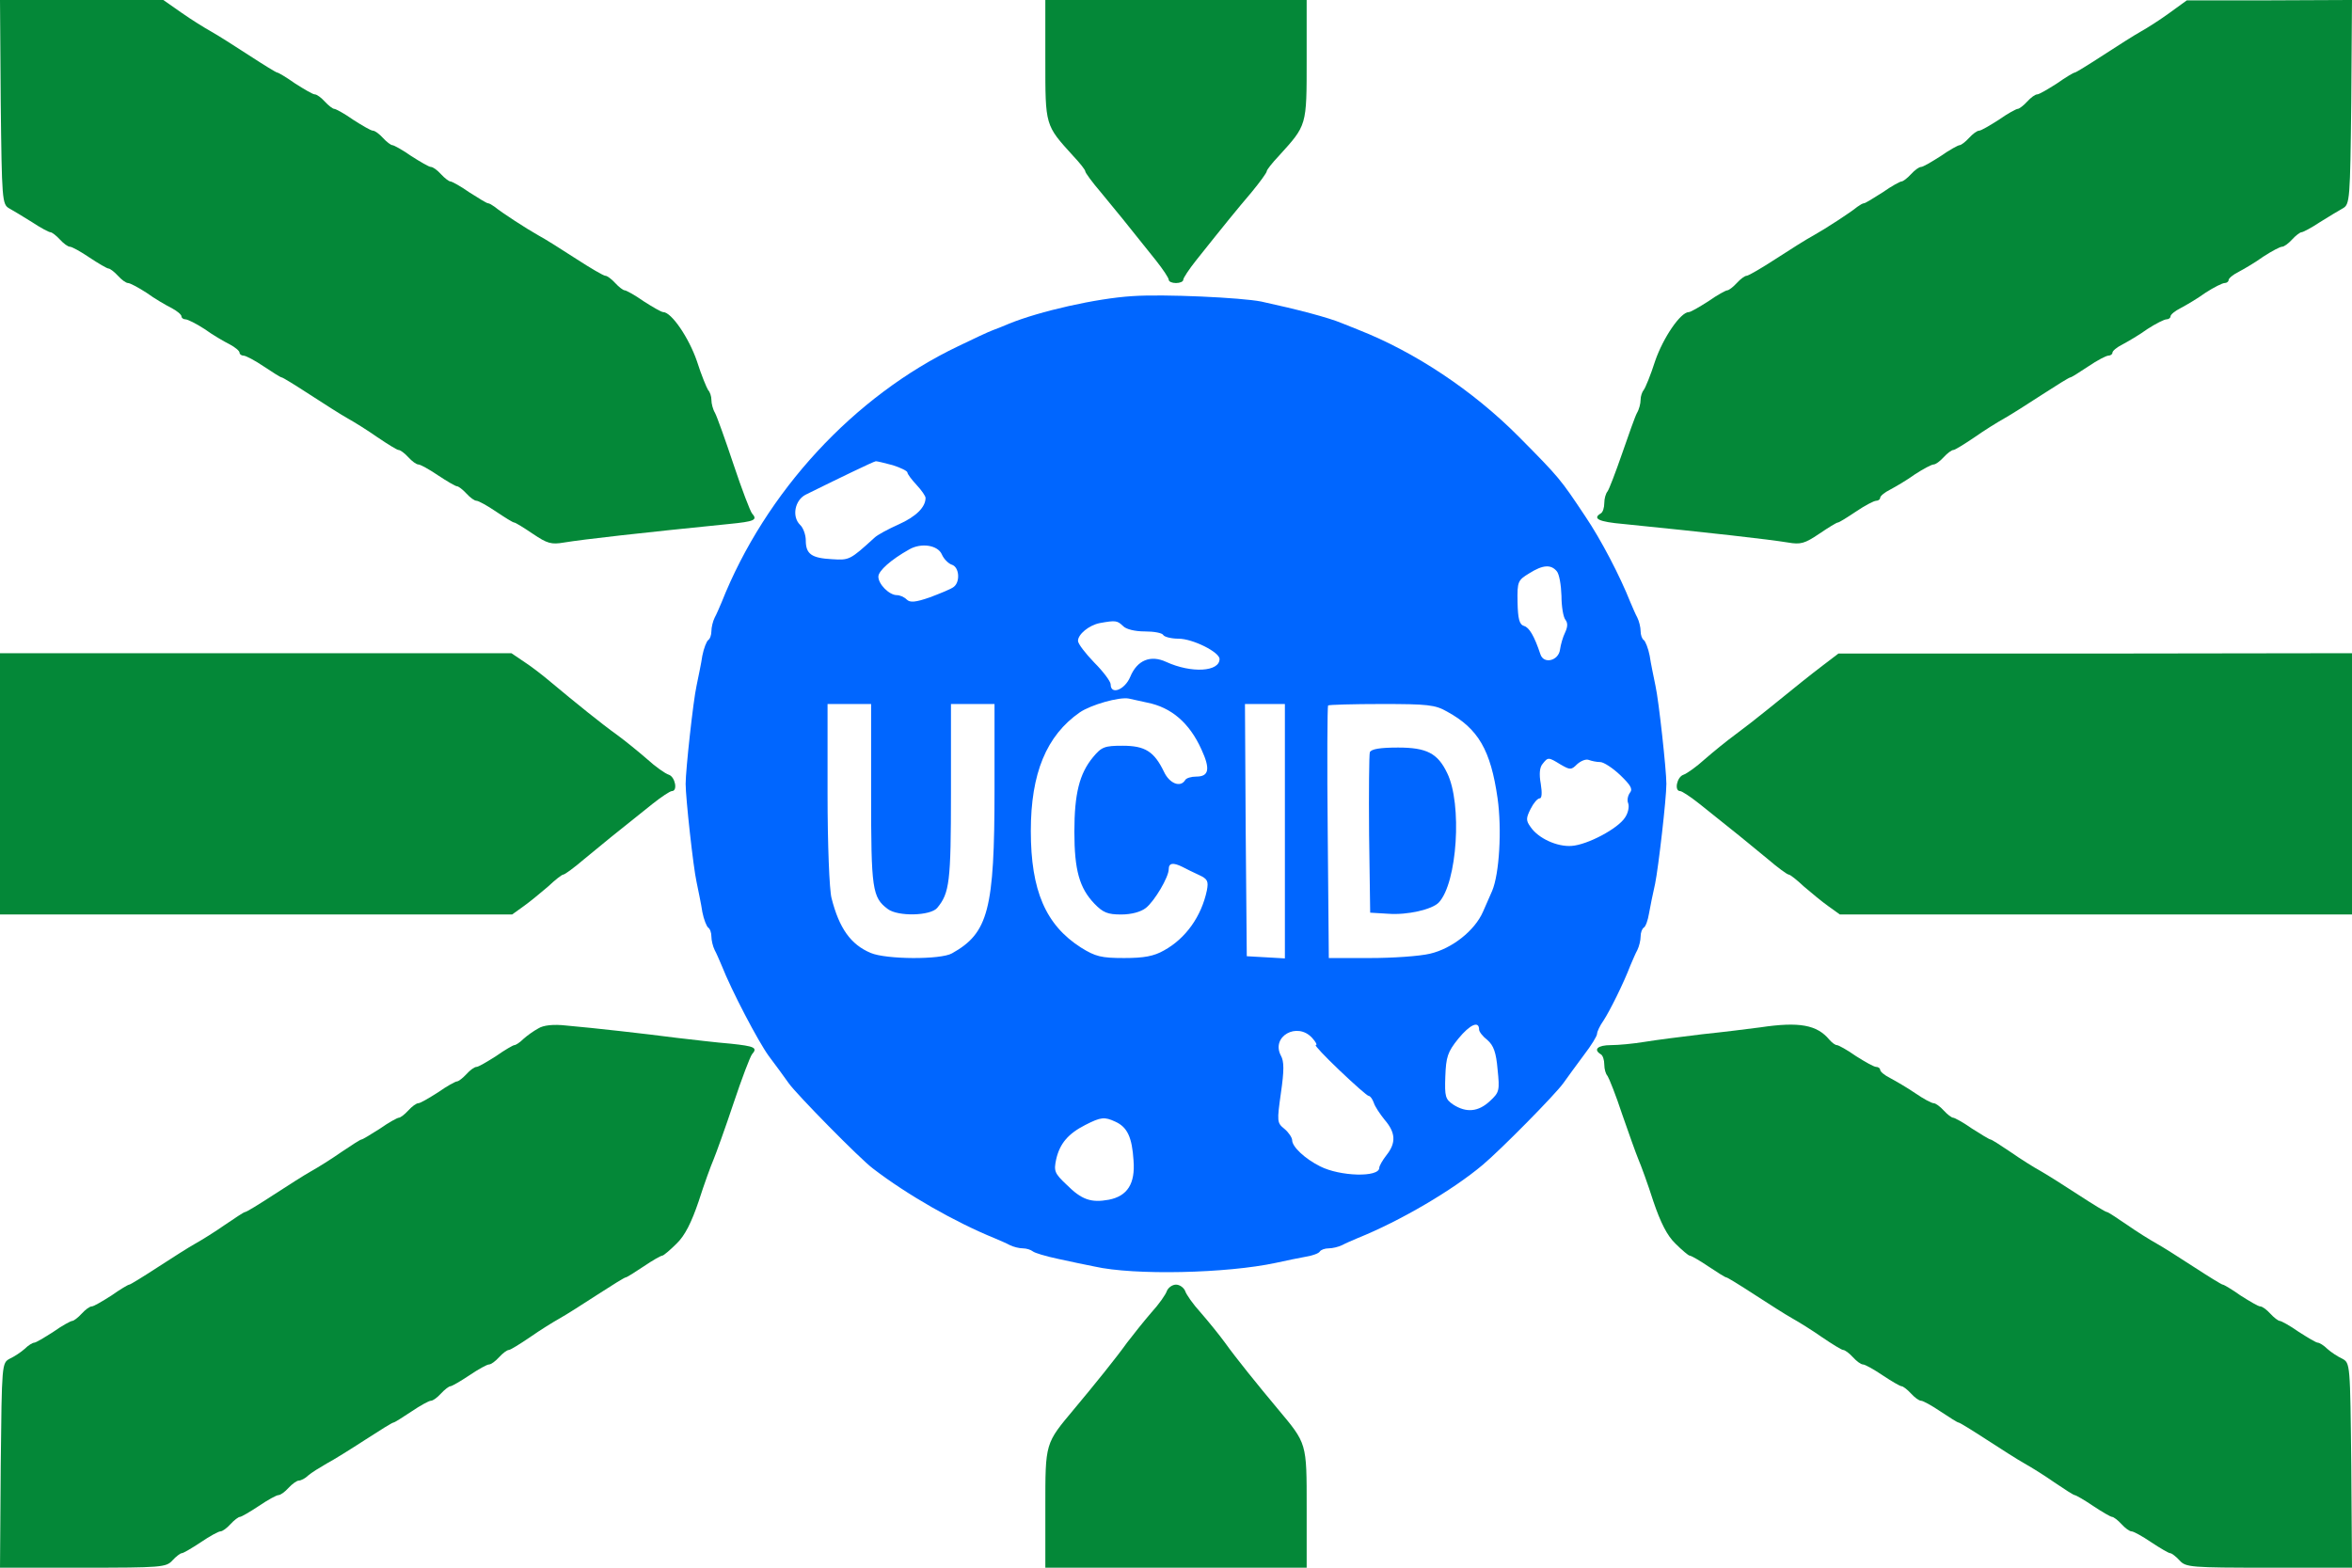
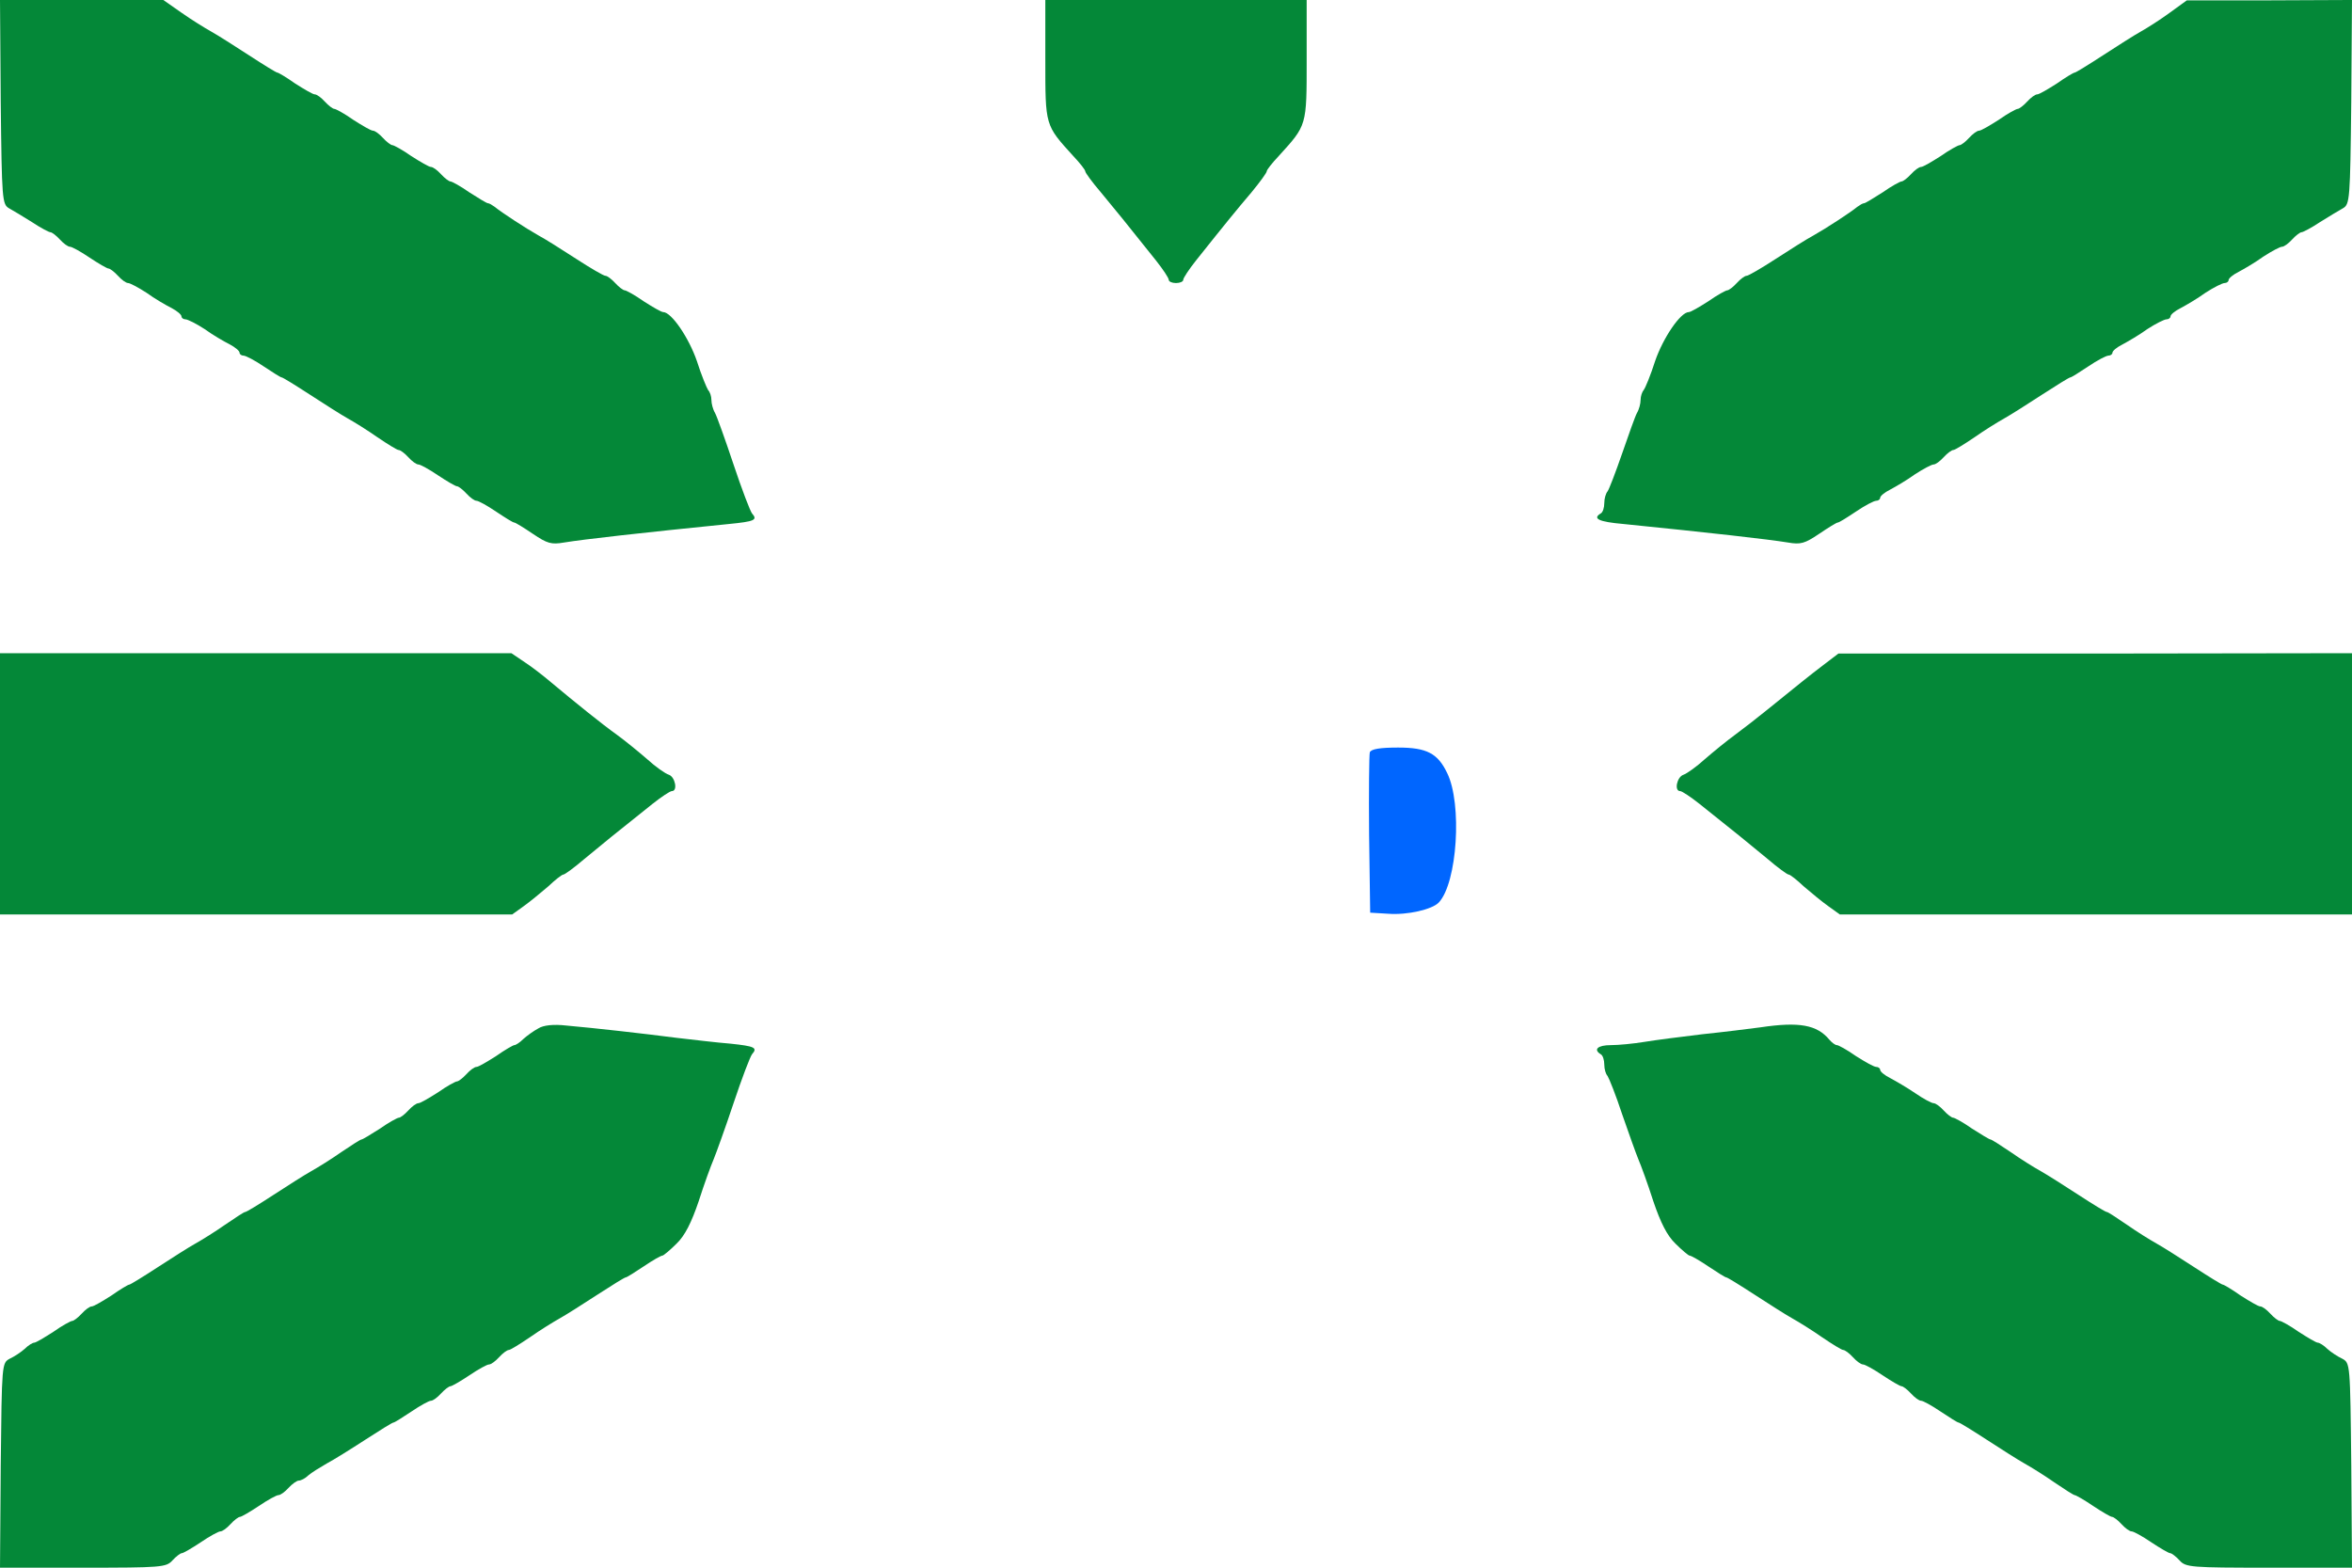
<svg xmlns="http://www.w3.org/2000/svg" version="1.0" width="648pt" height="432pt" viewBox="0 0 648 432" preserveAspectRatio="xMidYMid meet">
-   <rect id="svgEditorBackground" x="0" y="0" width="648" height="432" style="fill:none;stroke:none;" />
  <g transform="translate(0,432) scale(0.1,-0.1)" fill="#000000" stroke="none">
    <path d="M2,4039c3,-270,4,-282,23,-293c11,-6,39,-23,63,-38c24,-16,47,-28,51,-28c4,0,16,-9,26,-20c10,-11,22,-20,28,-20c5,0,29,-13,54,-30c24,-16,48,-30,52,-30c4,0,16,-9,26,-20c10,-11,22,-20,28,-20c5,0,28,-12,51,-27c22,-16,53,-34,69,-42c15,-8,27,-18,27,-23c0,-4,5,-8,11,-8c6,0,30,-12,53,-27c22,-16,53,-34,69,-42c15,-8,27,-18,27,-23c0,-4,5,-8,11,-8c6,0,31,-13,56,-30c24,-16,46,-30,49,-30c3,0,37,-21,77,-47c40,-26,87,-56,105,-66c18,-10,55,-33,82,-52c28,-19,54,-35,58,-35c5,0,17,-9,27,-20c10,-11,22,-20,28,-20c5,0,29,-13,54,-30c24,-16,48,-30,52,-30c4,0,16,-9,26,-20c10,-11,22,-20,28,-20c5,0,29,-13,54,-30c24,-16,46,-30,50,-30c3,0,26,-14,51,-31c40,-27,51,-30,86,-24c55,9,215,27,454,51c71,7,80,11,64,29c-5,6,-28,66,-51,135c-23,69,-46,133,-51,142c-6,10,-10,26,-10,36c0,10,-4,22,-9,27c-4,6,-19,42,-31,80c-22,64,-70,135,-93,135c-5,0,-29,14,-54,30c-24,17,-48,30,-52,30c-4,0,-16,9,-26,20c-10,11,-22,20,-27,20c-5,0,-41,21,-81,47c-40,26,-86,55,-103,64c-34,19,-103,64,-121,79c-7,5,-15,10,-19,10c-3,0,-26,14,-51,30c-24,17,-48,30,-52,30c-4,0,-16,9,-26,20c-10,11,-22,20,-28,20c-5,0,-29,14,-54,30c-24,17,-48,30,-52,30c-4,0,-16,9,-26,20c-10,11,-22,20,-28,20c-5,0,-29,14,-54,30c-24,17,-48,30,-52,30c-4,0,-16,9,-26,20c-10,11,-22,20,-28,20c-5,0,-29,14,-54,30c-24,17,-46,30,-49,30c-3,0,-37,21,-77,47c-40,26,-87,56,-105,66c-18,10,-55,33,-82,52l-50,35l-225,0l-225,0l2,-281Z" style="fill:#048838;" />
    <path d="M2880,4155c0,-183,-1,-179,77,-265c18,-19,33,-38,33,-42c0,-4,19,-30,43,-58c39,-47,70,-85,152,-188c19,-24,35,-48,35,-53c0,-5,9,-9,20,-9c11,0,20,4,20,9c0,5,16,29,35,53c82,103,113,141,153,188c23,28,42,54,42,58c0,4,15,23,33,42c78,86,77,82,77,265l0,165l-360,0l-360,0l0,-165Z" style="fill:#048838;" />
    <path d="M5978,4285c-26,-19,-62,-42,-80,-52c-18,-10,-65,-40,-105,-66c-40,-26,-74,-47,-77,-47c-3,0,-25,-13,-49,-30c-25,-16,-49,-30,-54,-30c-6,0,-18,-9,-28,-20c-10,-11,-22,-20,-26,-20c-4,0,-28,-13,-52,-30c-25,-16,-49,-30,-54,-30c-6,0,-18,-9,-28,-20c-10,-11,-22,-20,-26,-20c-4,0,-28,-13,-52,-30c-25,-16,-49,-30,-54,-30c-6,0,-18,-9,-28,-20c-10,-11,-22,-20,-26,-20c-4,0,-28,-13,-52,-30c-25,-16,-48,-30,-51,-30c-4,0,-12,-5,-19,-10c-18,-15,-87,-60,-121,-79c-17,-9,-63,-38,-103,-64c-40,-26,-76,-47,-81,-47c-5,0,-17,-9,-27,-20c-10,-11,-22,-20,-26,-20c-4,0,-28,-13,-52,-30c-25,-16,-49,-30,-54,-30c-23,0,-71,-71,-93,-135c-12,-38,-27,-74,-31,-79c-5,-6,-9,-18,-9,-28c0,-10,-4,-26,-10,-36c-5,-9,-23,-60,-41,-112c-18,-52,-36,-99,-40,-104c-5,-6,-9,-20,-9,-32c0,-13,-4,-26,-10,-29c-23,-14,-6,-23,63,-29c238,-24,398,-42,453,-51c35,-6,46,-3,86,24c25,17,48,31,51,31c4,0,26,14,50,30c25,17,50,30,56,30c6,0,11,4,11,8c0,5,12,15,28,23c15,8,46,26,68,42c23,15,46,27,51,27c6,0,18,9,28,20c10,11,22,20,27,20c4,0,30,16,58,35c27,19,64,42,82,52c18,10,65,40,105,66c40,26,74,47,77,47c3,0,25,14,49,30c25,17,50,30,56,30c6,0,11,4,11,8c0,5,12,15,28,23c15,8,46,26,68,42c23,15,47,27,53,27c6,0,11,4,11,8c0,5,12,15,28,23c15,8,46,26,68,42c23,15,47,27,53,27c6,0,11,4,11,8c0,5,12,15,28,23c15,8,46,26,68,42c23,15,46,27,51,27c6,0,18,9,28,20c10,11,22,20,26,20c4,0,27,12,51,28c24,15,52,32,63,38c19,11,20,23,23,293l2,281l-227,-1l-228,0l-47,-34Z" style="fill:#048838;" />
-     <path d="M3120,3504c-99,-6,-257,-42,-340,-76c-14,-6,-34,-14,-45,-18c-11,-4,-54,-24,-95,-44c-287,-137,-531,-401,-652,-706c-6,-14,-14,-33,-19,-42c-5,-10,-9,-27,-9,-37c0,-11,-4,-22,-9,-25c-4,-3,-12,-22,-16,-43c-3,-21,-11,-58,-16,-83c-9,-40,-30,-232,-30,-270c0,-38,21,-230,30,-270c5,-25,13,-62,16,-83c4,-21,12,-40,16,-43c5,-3,9,-14,9,-25c0,-10,4,-27,9,-37c5,-9,13,-28,19,-42c28,-71,101,-210,130,-250c19,-25,43,-58,55,-75c22,-31,197,-209,232,-235c95,-73,227,-148,335,-192c14,-6,33,-14,42,-19c10,-5,26,-9,36,-9c10,0,22,-4,27,-8c6,-5,37,-14,70,-21c33,-7,78,-17,100,-21c110,-25,365,-19,500,10c28,6,65,14,83,17c18,3,35,9,38,14c3,5,14,9,25,9c10,0,27,4,37,9c9,5,28,13,42,19c117,47,262,132,345,202c50,42,199,193,222,225c12,17,37,51,57,78c20,26,36,52,36,58c0,6,8,23,18,37c17,26,55,102,74,152c6,14,14,33,19,42c5,10,9,27,9,37c0,11,4,22,9,25c5,3,11,20,14,38c3,18,11,56,17,83c9,44,31,234,31,275c0,38,-21,230,-30,270c-5,25,-13,62,-16,83c-4,21,-12,40,-16,43c-5,3,-9,14,-9,25c0,10,-4,27,-9,37c-5,9,-13,28,-19,42c-29,73,-81,173,-125,238c-68,102,-70,105,-182,218c-127,128,-287,234,-442,295c-13,5,-33,13,-45,18c-38,16,-122,38,-223,60c-55,11,-269,21,-355,15Zm-660,-466c22,-7,40,-16,40,-20c0,-4,11,-19,25,-34c14,-15,25,-31,25,-36c0,-26,-27,-52,-74,-73c-29,-13,-59,-29,-67,-37c-67,-61,-69,-62,-116,-59c-57,3,-73,14,-73,52c0,15,-7,35,-16,43c-23,23,-14,68,16,83c91,45,186,91,193,92c4,0,25,-5,47,-11Zm135,-246c5,-12,18,-25,27,-28c21,-6,24,-47,6,-61c-7,-6,-37,-18,-66,-29c-40,-14,-55,-15,-64,-6c-7,7,-19,12,-27,12c-21,0,-51,30,-51,51c0,16,35,47,85,75c33,19,79,12,90,-14Zm1694,-46c7,-8,12,-38,13,-68c0,-29,5,-59,11,-66c7,-9,6,-20,-1,-35c-6,-12,-12,-33,-14,-47c-4,-31,-45,-41,-54,-13c-17,51,-31,74,-45,78c-13,4,-17,19,-18,66c-1,57,1,60,32,79c38,24,60,25,76,6Zm-1195,-151c8,-9,33,-15,60,-15c25,0,48,-4,51,-10c3,-5,22,-10,42,-10c39,0,113,-37,113,-56c0,-35,-77,-40,-147,-8c-43,20,-80,5,-99,-41c-15,-36,-54,-51,-54,-21c0,8,-20,35,-45,60c-25,26,-45,52,-45,60c0,18,30,43,60,49c44,8,48,7,64,-8Zm66,-211c67,-13,117,-56,150,-129c25,-54,21,-75,-14,-75c-14,0,-28,-4,-31,-10c-13,-21,-43,-9,-58,23c-27,56,-52,72,-114,72c-50,0,-58,-3,-82,-32c-37,-45,-51,-100,-51,-205c0,-106,14,-155,55,-198c24,-25,37,-30,74,-30c28,0,54,7,68,18c24,19,63,85,63,107c0,17,12,19,38,6c9,-5,30,-15,45,-22c24,-11,27,-17,22,-43c-15,-71,-58,-132,-118,-165c-28,-16,-55,-21,-110,-21c-63,0,-79,4,-119,29c-97,62,-138,157,-138,321c0,159,43,263,135,327c31,21,108,43,135,38c8,-2,31,-7,50,-11Zm-760,-253c0,-261,3,-284,46,-316c28,-21,117,-19,136,3c34,41,38,71,38,317l0,245l60,0l60,0l0,-235c0,-332,-17,-396,-117,-452c-31,-18,-182,-17,-224,1c-55,23,-87,68,-108,151c-6,22,-11,148,-11,288l0,247l60,0l60,0l0,-249Zm1140,-102l0,-350l-52,3l-53,3l-3,348l-2,347l55,0l55,0l0,-351Zm447,330c86,-47,120,-106,139,-239c12,-85,5,-208,-15,-255c-5,-11,-16,-37,-25,-57c-23,-53,-86,-102,-146,-116c-29,-7,-103,-12,-166,-12l-113,0l-3,346c-2,190,-1,348,1,350c2,2,69,4,147,4c127,0,148,-2,181,-21Zm313,-146c26,-15,29,-15,45,1c10,9,24,15,32,12c8,-3,22,-6,32,-6c9,0,34,-16,55,-36c28,-27,35,-38,27,-48c-6,-8,-9,-21,-5,-30c3,-9,0,-26,-9,-39c-19,-30,-103,-75,-147,-78c-40,-3,-92,21,-113,52c-13,18,-13,24,0,50c8,16,19,29,25,29c6,0,7,15,3,40c-5,27,-3,46,5,55c15,19,16,19,50,-2Zm-225,-730c0,-6,10,-19,23,-29c17,-15,24,-34,28,-81c6,-58,5,-63,-21,-87c-32,-30,-65,-33,-101,-10c-22,15,-24,22,-22,78c2,53,6,67,36,104c32,39,57,50,57,25Zm-460,-23c10,-11,15,-20,10,-20c-4,0,25,-31,66,-70c40,-38,76,-70,80,-70c4,0,10,-8,14,-19c3,-10,17,-31,30,-47c30,-35,32,-63,5,-97c-11,-14,-20,-30,-20,-35c0,-27,-108,-24,-163,4c-42,21,-77,54,-77,72c0,7,-10,22,-21,31c-21,17,-21,20,-10,99c9,62,9,87,0,103c-28,53,45,94,86,49Zm-542,-231c33,-15,46,-43,50,-107c5,-64,-17,-98,-68,-108c-49,-9,-75,0,-116,41c-34,32,-36,38,-29,71c10,43,33,70,80,94c43,22,53,23,83,9Z" style="fill:#0066ff;" />
    <path d="M3774,2247c-2,-7,-3,-109,-2,-227l3,-215l50,-3c53,-4,121,12,139,31c51,54,65,272,23,357c-26,54,-56,70,-135,70c-50,0,-74,-4,-78,-13Z" style="fill:#0066ff;" />
    <path d="M0,2160l0,-360l705,0l706,0l32,23c17,12,47,37,67,54c19,18,38,33,42,33c4,0,30,19,58,43c47,39,85,70,188,152c24,19,48,35,53,35c17,0,9,39,-8,45c-10,3,-37,22,-60,43c-23,20,-61,51,-83,67c-42,30,-115,89,-182,145c-20,17,-52,42,-72,55l-37,25l-704,0l-705,0l0,-360Z" style="fill:#048838;" />
    <path d="M5023,2487c-42,-32,-64,-50,-153,-122c-27,-22,-67,-53,-90,-70c-22,-16,-60,-47,-83,-67c-23,-21,-50,-40,-59,-43c-18,-6,-26,-45,-9,-45c5,0,29,-16,53,-35c103,-82,141,-113,188,-152c28,-24,54,-43,58,-43c4,0,23,-15,42,-33c20,-17,50,-42,67,-54l32,-23l706,0l705,0l0,360l0,360l-707,-1l-708,0l-42,-32Z" style="fill:#048838;" />
    <path d="M1483,1486c-13,-7,-31,-20,-41,-29c-10,-10,-21,-17,-25,-17c-3,0,-26,-13,-50,-30c-25,-16,-49,-30,-54,-30c-6,0,-18,-9,-28,-20c-10,-11,-22,-20,-26,-20c-4,0,-28,-13,-52,-30c-25,-16,-49,-30,-54,-30c-6,0,-18,-9,-28,-20c-10,-11,-22,-20,-26,-20c-4,0,-28,-13,-52,-30c-25,-16,-48,-30,-51,-30c-3,0,-28,-16,-56,-35c-27,-19,-64,-42,-82,-52c-18,-10,-65,-40,-105,-66c-40,-26,-74,-47,-78,-47c-3,0,-27,-16,-55,-35c-27,-19,-64,-42,-82,-52c-18,-10,-65,-40,-105,-66c-40,-26,-74,-47,-77,-47c-3,0,-25,-13,-49,-30c-25,-16,-49,-30,-54,-30c-6,0,-18,-9,-28,-20c-10,-11,-22,-20,-26,-20c-4,0,-28,-13,-52,-30c-25,-16,-48,-30,-53,-30c-4,0,-16,-7,-26,-17c-10,-9,-28,-21,-41,-27c-22,-12,-22,-13,-25,-294l-2,-282l228,0c216,0,230,1,247,20c10,11,22,20,26,20c4,0,28,14,52,30c25,17,49,30,54,30c6,0,18,9,28,20c10,11,22,20,26,20c4,0,28,14,52,30c25,17,49,30,54,30c6,0,18,9,28,20c10,11,23,20,28,20c6,0,18,6,26,14c9,8,32,22,51,33c19,10,67,40,107,66c40,26,74,47,77,47c3,0,25,14,49,30c25,17,49,30,54,30c6,0,18,9,28,20c10,11,22,20,26,20c4,0,28,14,52,30c25,17,49,30,54,30c6,0,18,9,28,20c10,11,22,20,27,20c4,0,30,16,58,35c27,19,64,42,82,52c18,10,65,40,105,66c40,26,74,47,77,47c3,0,25,14,49,30c25,17,48,30,52,30c3,0,21,15,39,33c23,22,41,58,61,117c15,47,34,99,41,115c7,17,32,86,55,155c23,69,46,129,51,135c16,18,7,22,-59,29c-38,3,-104,11,-148,16c-93,12,-226,27,-305,34c-35,4,-63,1,-77,-8Z" style="fill:#048838;" />
    <path d="M4850,1489c-30,-4,-102,-13,-160,-19c-58,-7,-129,-16,-159,-21c-30,-5,-72,-9,-93,-9c-36,0,-49,-12,-28,-25c6,-3,10,-16,10,-29c0,-12,4,-26,9,-31c4,-6,23,-53,40,-105c18,-52,38,-108,45,-125c7,-16,26,-68,41,-115c20,-59,38,-95,61,-117c18,-18,36,-33,39,-33c4,0,27,-13,52,-30c24,-16,46,-30,49,-30c3,0,37,-21,77,-47c40,-26,87,-56,105,-66c18,-10,55,-33,82,-52c28,-19,54,-35,58,-35c5,0,17,-9,27,-20c10,-11,22,-20,28,-20c5,0,29,-13,54,-30c24,-16,48,-30,52,-30c4,0,16,-9,26,-20c10,-11,22,-20,28,-20c5,0,29,-13,54,-30c24,-16,46,-30,49,-30c3,0,37,-21,77,-47c40,-26,87,-56,105,-66c18,-10,55,-33,82,-52c28,-19,53,-35,56,-35c3,0,26,-13,51,-30c24,-16,48,-30,52,-30c4,0,16,-9,26,-20c10,-11,22,-20,28,-20c5,0,29,-13,54,-30c24,-16,48,-30,52,-30c4,0,16,-9,26,-20c17,-19,31,-20,247,-20l228,0l-2,282c-3,281,-3,282,-25,294c-13,6,-31,18,-41,27c-10,10,-22,17,-26,17c-5,0,-28,14,-53,30c-24,17,-48,30,-52,30c-4,0,-16,9,-26,20c-10,11,-22,20,-28,20c-5,0,-29,14,-54,30c-24,17,-46,30,-49,30c-3,0,-37,21,-77,47c-40,26,-87,56,-105,66c-18,10,-55,33,-82,52c-28,19,-52,35,-55,35c-4,0,-38,21,-78,47c-40,26,-87,56,-105,66c-18,10,-55,33,-82,52c-28,19,-53,35,-56,35c-3,0,-26,14,-51,30c-24,17,-48,30,-52,30c-4,0,-16,9,-26,20c-10,11,-22,20,-28,20c-5,0,-28,12,-51,28c-22,15,-53,33,-68,41c-16,8,-28,18,-28,23c0,4,-5,8,-11,8c-6,0,-31,14,-56,30c-24,17,-48,30,-52,30c-5,0,-14,7,-21,15c-34,41,-83,50,-190,34Z" style="fill:#048838;" />
-     <path d="M3215,763c-3,-10,-22,-37,-43,-60c-20,-23,-50,-61,-67,-83c-30,-42,-89,-115,-145,-182c-81,-97,-80,-92,-80,-273l0,-165l360,0l360,0l0,165c0,181,1,176,-80,273c-56,67,-115,140,-145,182c-16,22,-47,60,-67,83c-21,23,-40,50,-43,60c-4,9,-15,17,-25,17c-10,0,-21,-8,-25,-17Z" style="fill:#048838;" />
  </g>
</svg>